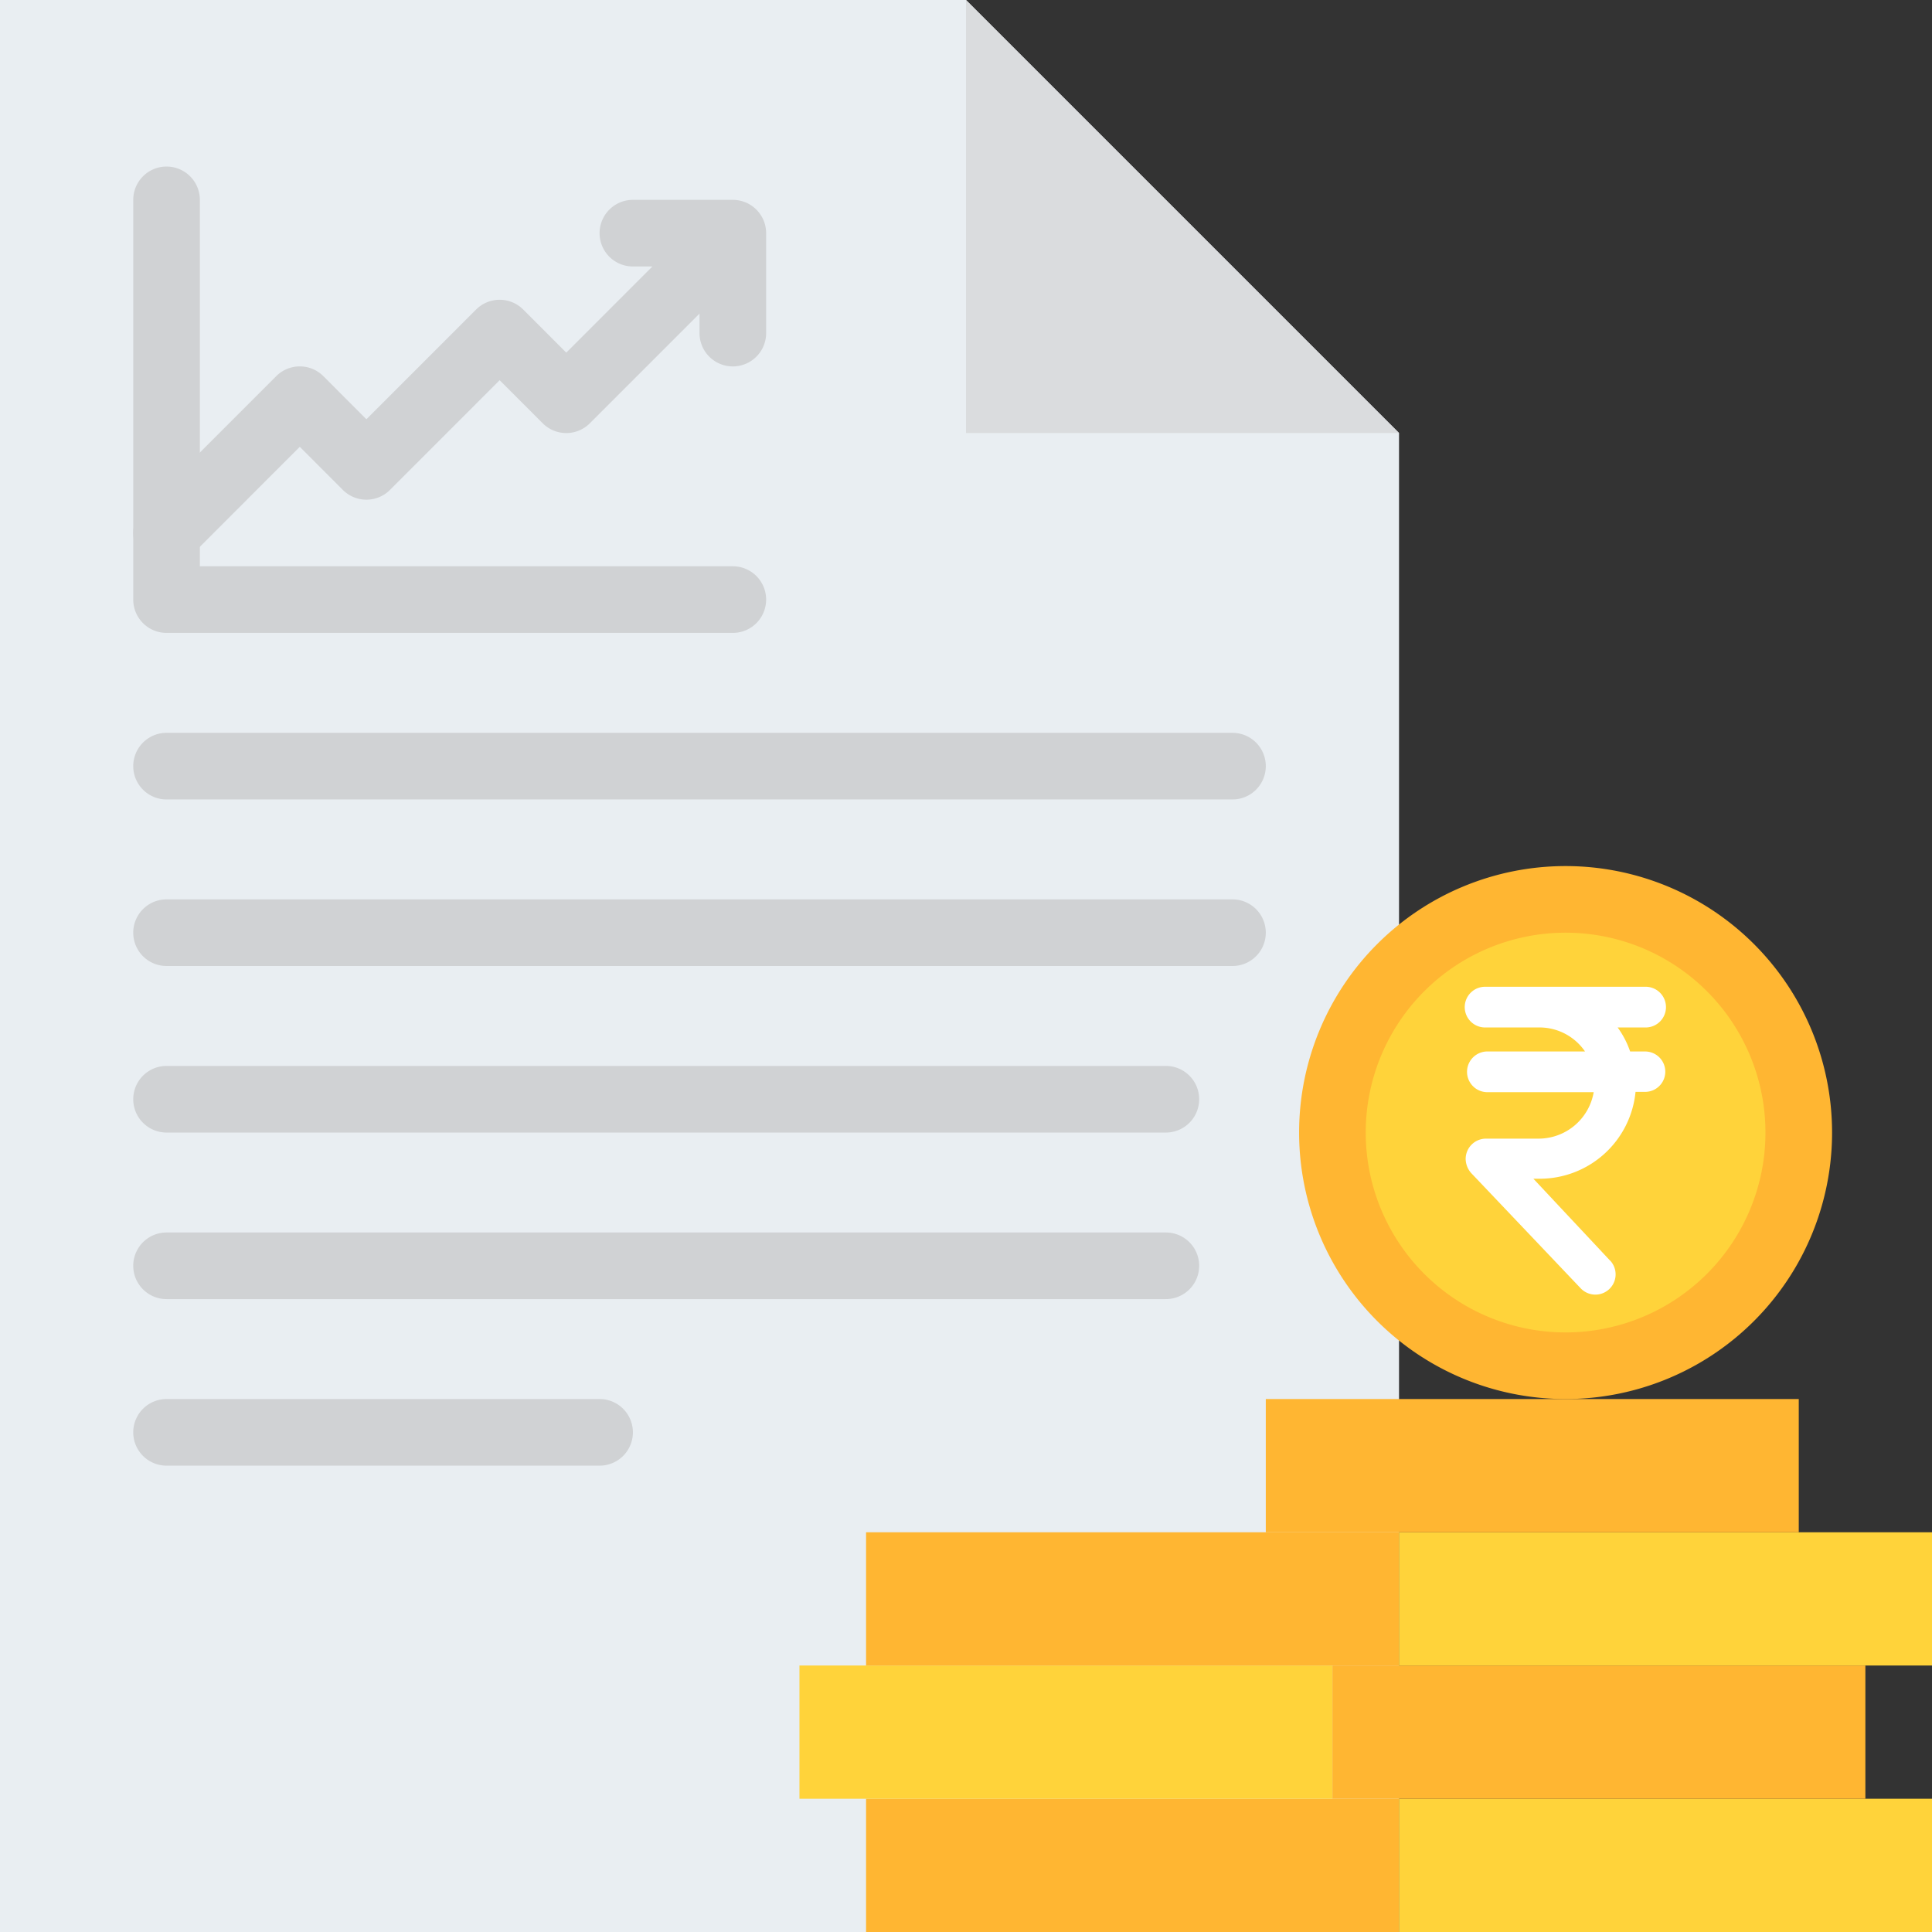
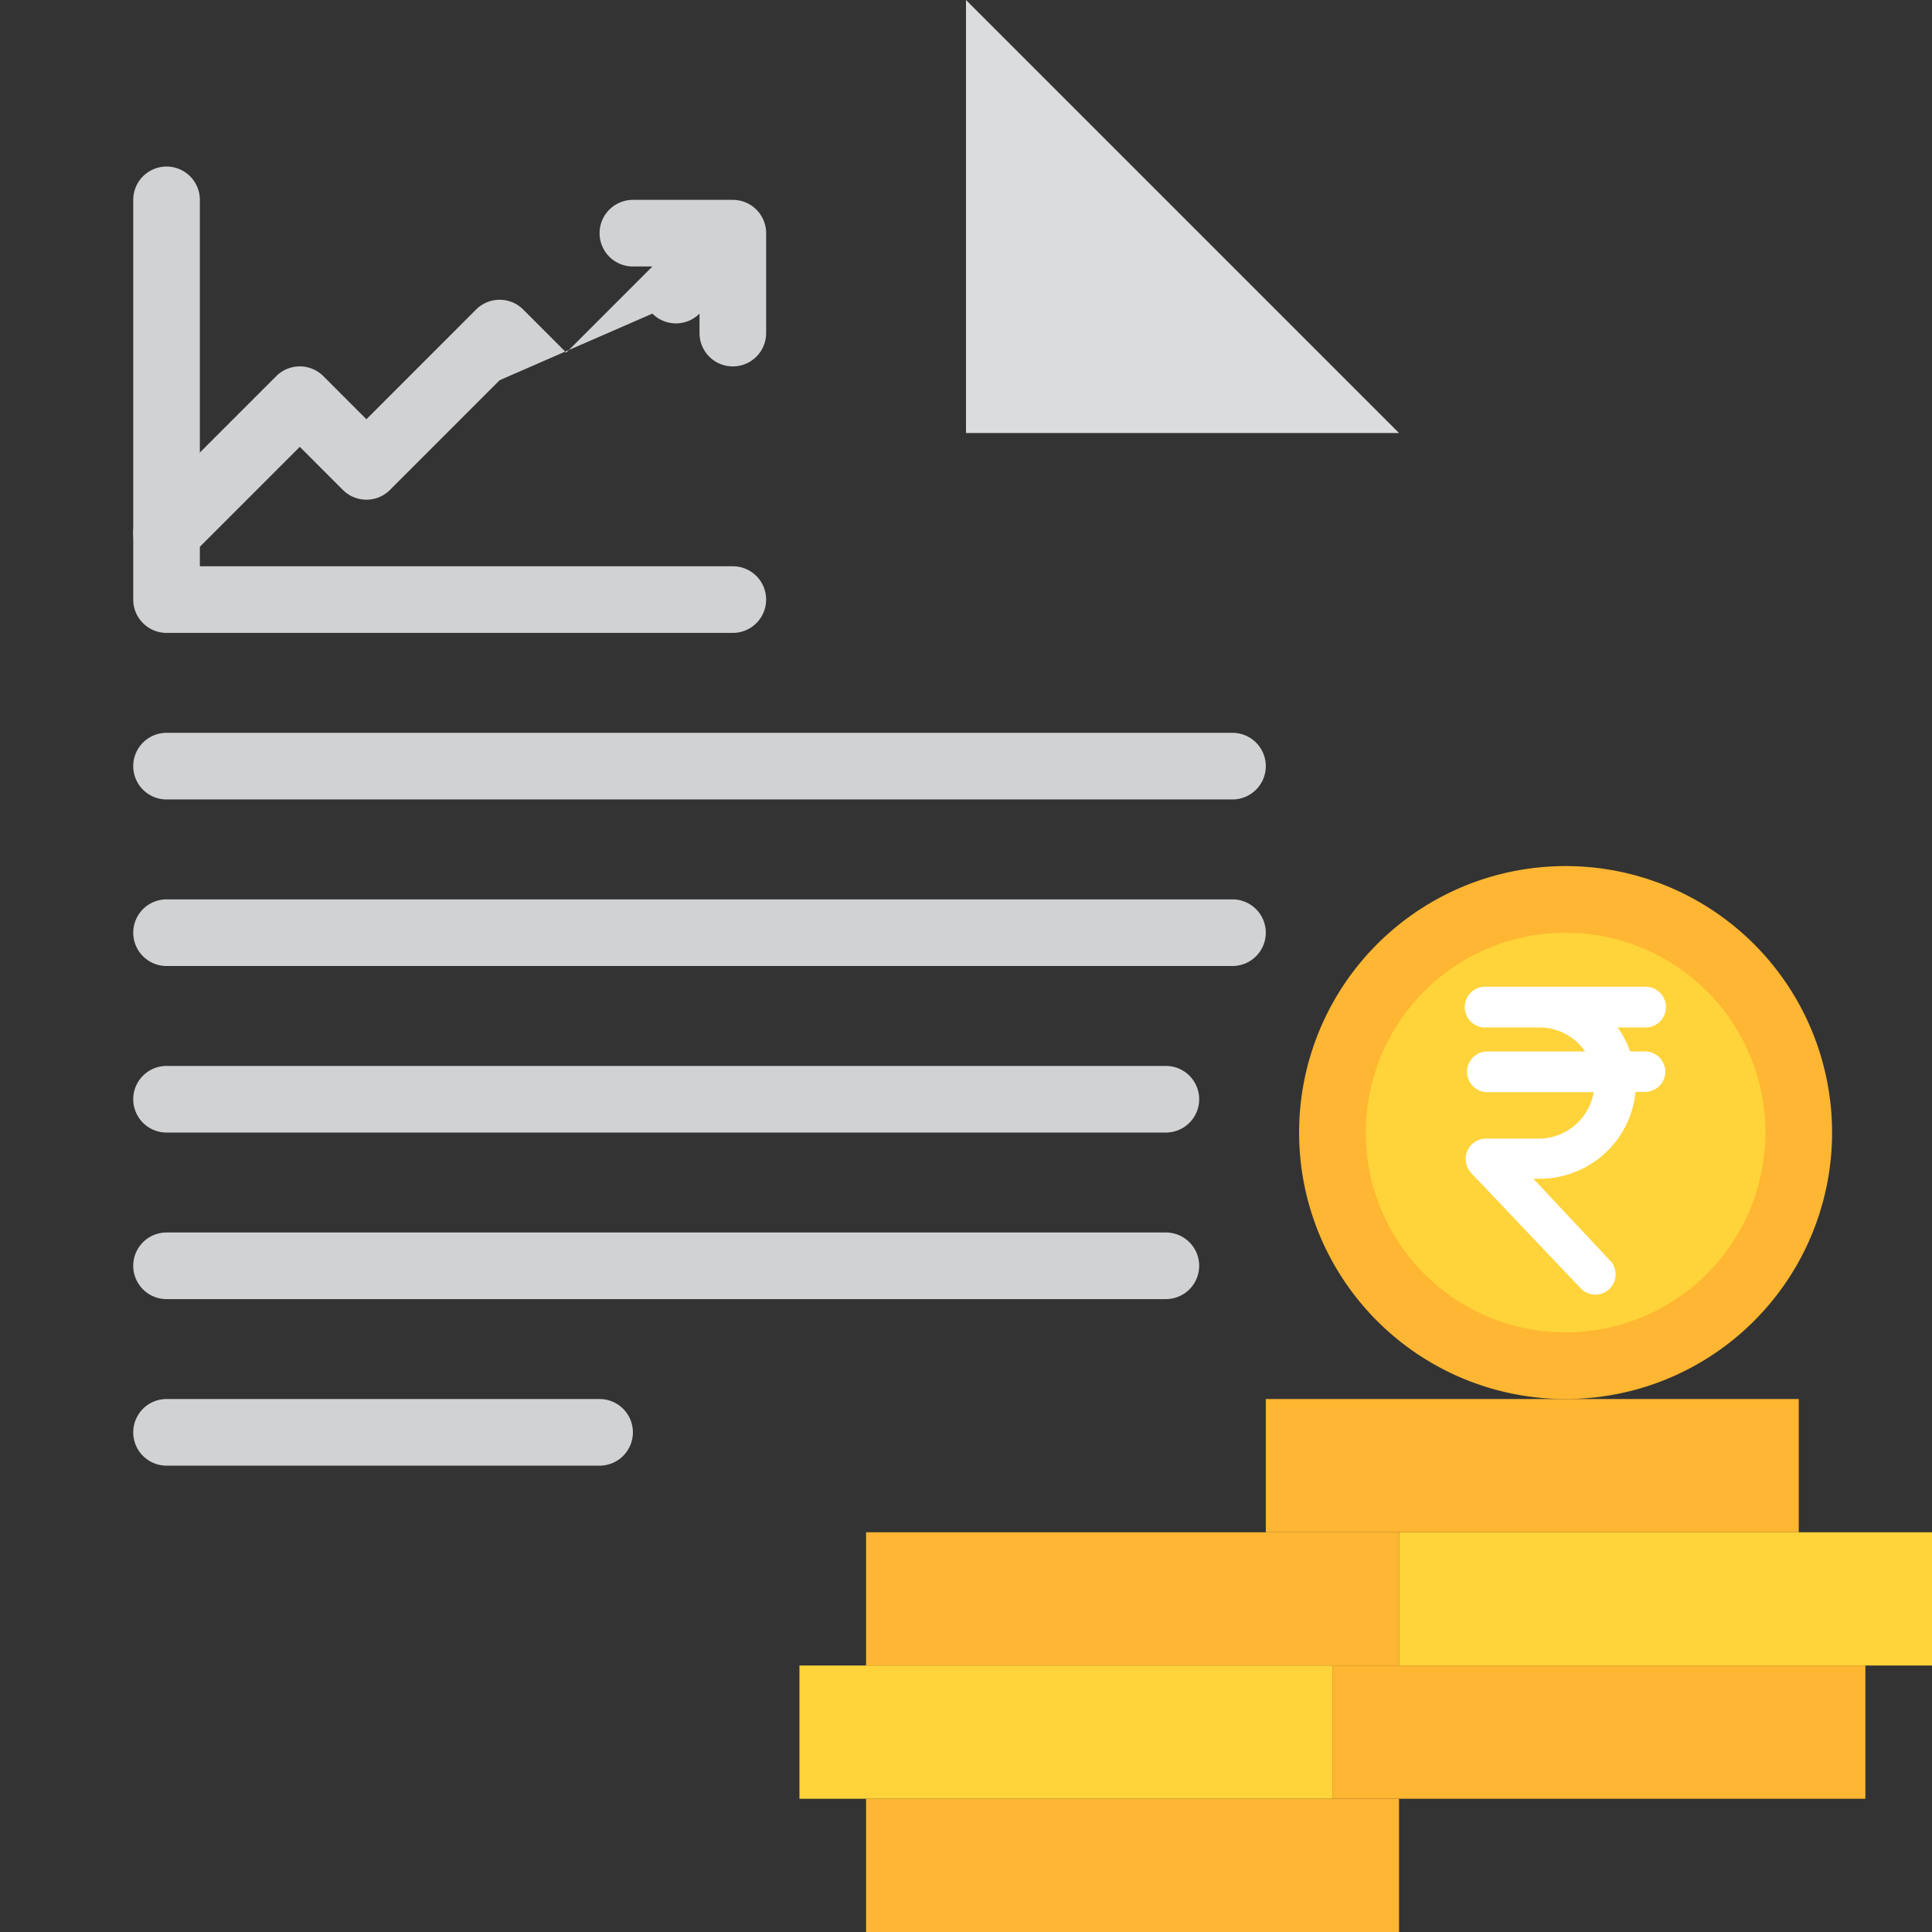
<svg xmlns="http://www.w3.org/2000/svg" viewBox="0 0 464 464">
  <rect x="0" y="0" width="464" height="464" fill="#333333" stroke="none" />
  <defs>
    <style>.cls-1{fill:#e9eef2;}.cls-2{fill:#dadcde;}.cls-3{fill:#d0d2d4;}.cls-4{fill:#ffb632;}.cls-5{fill:#ffd33a;}.cls-6{fill:#fff;}</style>
  </defs>
  <g id="Layer_2" data-name="Layer 2">
    <g id="Flat">
-       <path class="cls-1" d="M232,0H0V464H336V104Z" />
      <path class="cls-2" d="M232,0,336,104H232Z" />
      <path class="cls-3" d="M296,192H40a8,8,0,0,1,0-16H296a8,8,0,0,1,0,16Z" />
      <path class="cls-3" d="M296,232H40a8,8,0,0,1,0-16H296a8,8,0,0,1,0,16Z" />
      <path class="cls-3" d="M280,272H40a8,8,0,0,1,0-16H280a8,8,0,0,1,0,16Z" />
      <path class="cls-3" d="M280,312H40a8,8,0,0,1,0-16H280a8,8,0,0,1,0,16Z" />
      <path class="cls-3" d="M144,352H40a8,8,0,0,1,0-16H144a8,8,0,0,1,0,16Z" />
      <path class="cls-4" d="M208,432H336v32H208Z" />
      <path class="cls-5" d="M192,400H320v32H192Z" />
      <path class="cls-4" d="M208,368H336v32H208Z" />
-       <path class="cls-5" d="M336,432H464v32H336Z" />
      <path class="cls-4" d="M320,400H448v32H320Z" />
      <path class="cls-5" d="M336,368H464v32H336Z" />
      <path class="cls-4" d="M304,336H432v32H304Z" />
-       <path class="cls-3" d="M184,56V80a8,8,0,0,1-16,0V75.32l-26.34,26.34a8,8,0,0,1-11.32,0L120,91.31,93.66,117.66a8,8,0,0,1-11.32,0L72,107.31,45.66,133.66a8,8,0,0,1-11.32-11.32l32-32a8,8,0,0,1,11.32,0L88,100.69l26.34-26.35a8,8,0,0,1,11.32,0L136,84.69,156.68,64H152a8,8,0,0,1,0-16h24A8,8,0,0,1,184,56Z" />
+       <path class="cls-3" d="M184,56V80a8,8,0,0,1-16,0V75.32a8,8,0,0,1-11.32,0L120,91.31,93.66,117.66a8,8,0,0,1-11.32,0L72,107.31,45.66,133.66a8,8,0,0,1-11.32-11.32l32-32a8,8,0,0,1,11.32,0L88,100.69l26.34-26.35a8,8,0,0,1,11.32,0L136,84.69,156.68,64H152a8,8,0,0,1,0-16h24A8,8,0,0,1,184,56Z" />
      <path class="cls-3" d="M176,152H40a8,8,0,0,1-8-8V48a8,8,0,0,1,16,0v88H176a8,8,0,0,1,0,16Z" />
      <circle class="cls-5" cx="376" cy="272" r="56" />
      <path class="cls-4" d="M376,336a64,64,0,1,1,64-64A64,64,0,0,1,376,336Zm0-112a48,48,0,1,0,48,48A48,48,0,0,0,376,224Z" />
      <path class="cls-6" d="M395,252.53h-3.5a21.68,21.68,0,0,0-3-5.77H395a4.89,4.89,0,1,0,0-9.77H356.89a4.89,4.89,0,1,0,0,9.77h12.84a13.26,13.26,0,0,1,10.94,5.77H357a4.89,4.89,0,0,0,0,9.77h25.75a13.43,13.43,0,0,1-13.13,11.16H356.89a4.89,4.89,0,0,0-4.89,4.89,5.26,5.26,0,0,0,1.31,3.36l26.34,27.72a4.86,4.86,0,0,0,7.22-6.5c-.07-.07-.07-.14-.15-.14l-18.45-19.7h1.53a23.11,23.11,0,0,0,23-20.86h2.33a4.85,4.85,0,1,0-.07-9.7Z" />
    </g>
  </g>
</svg>